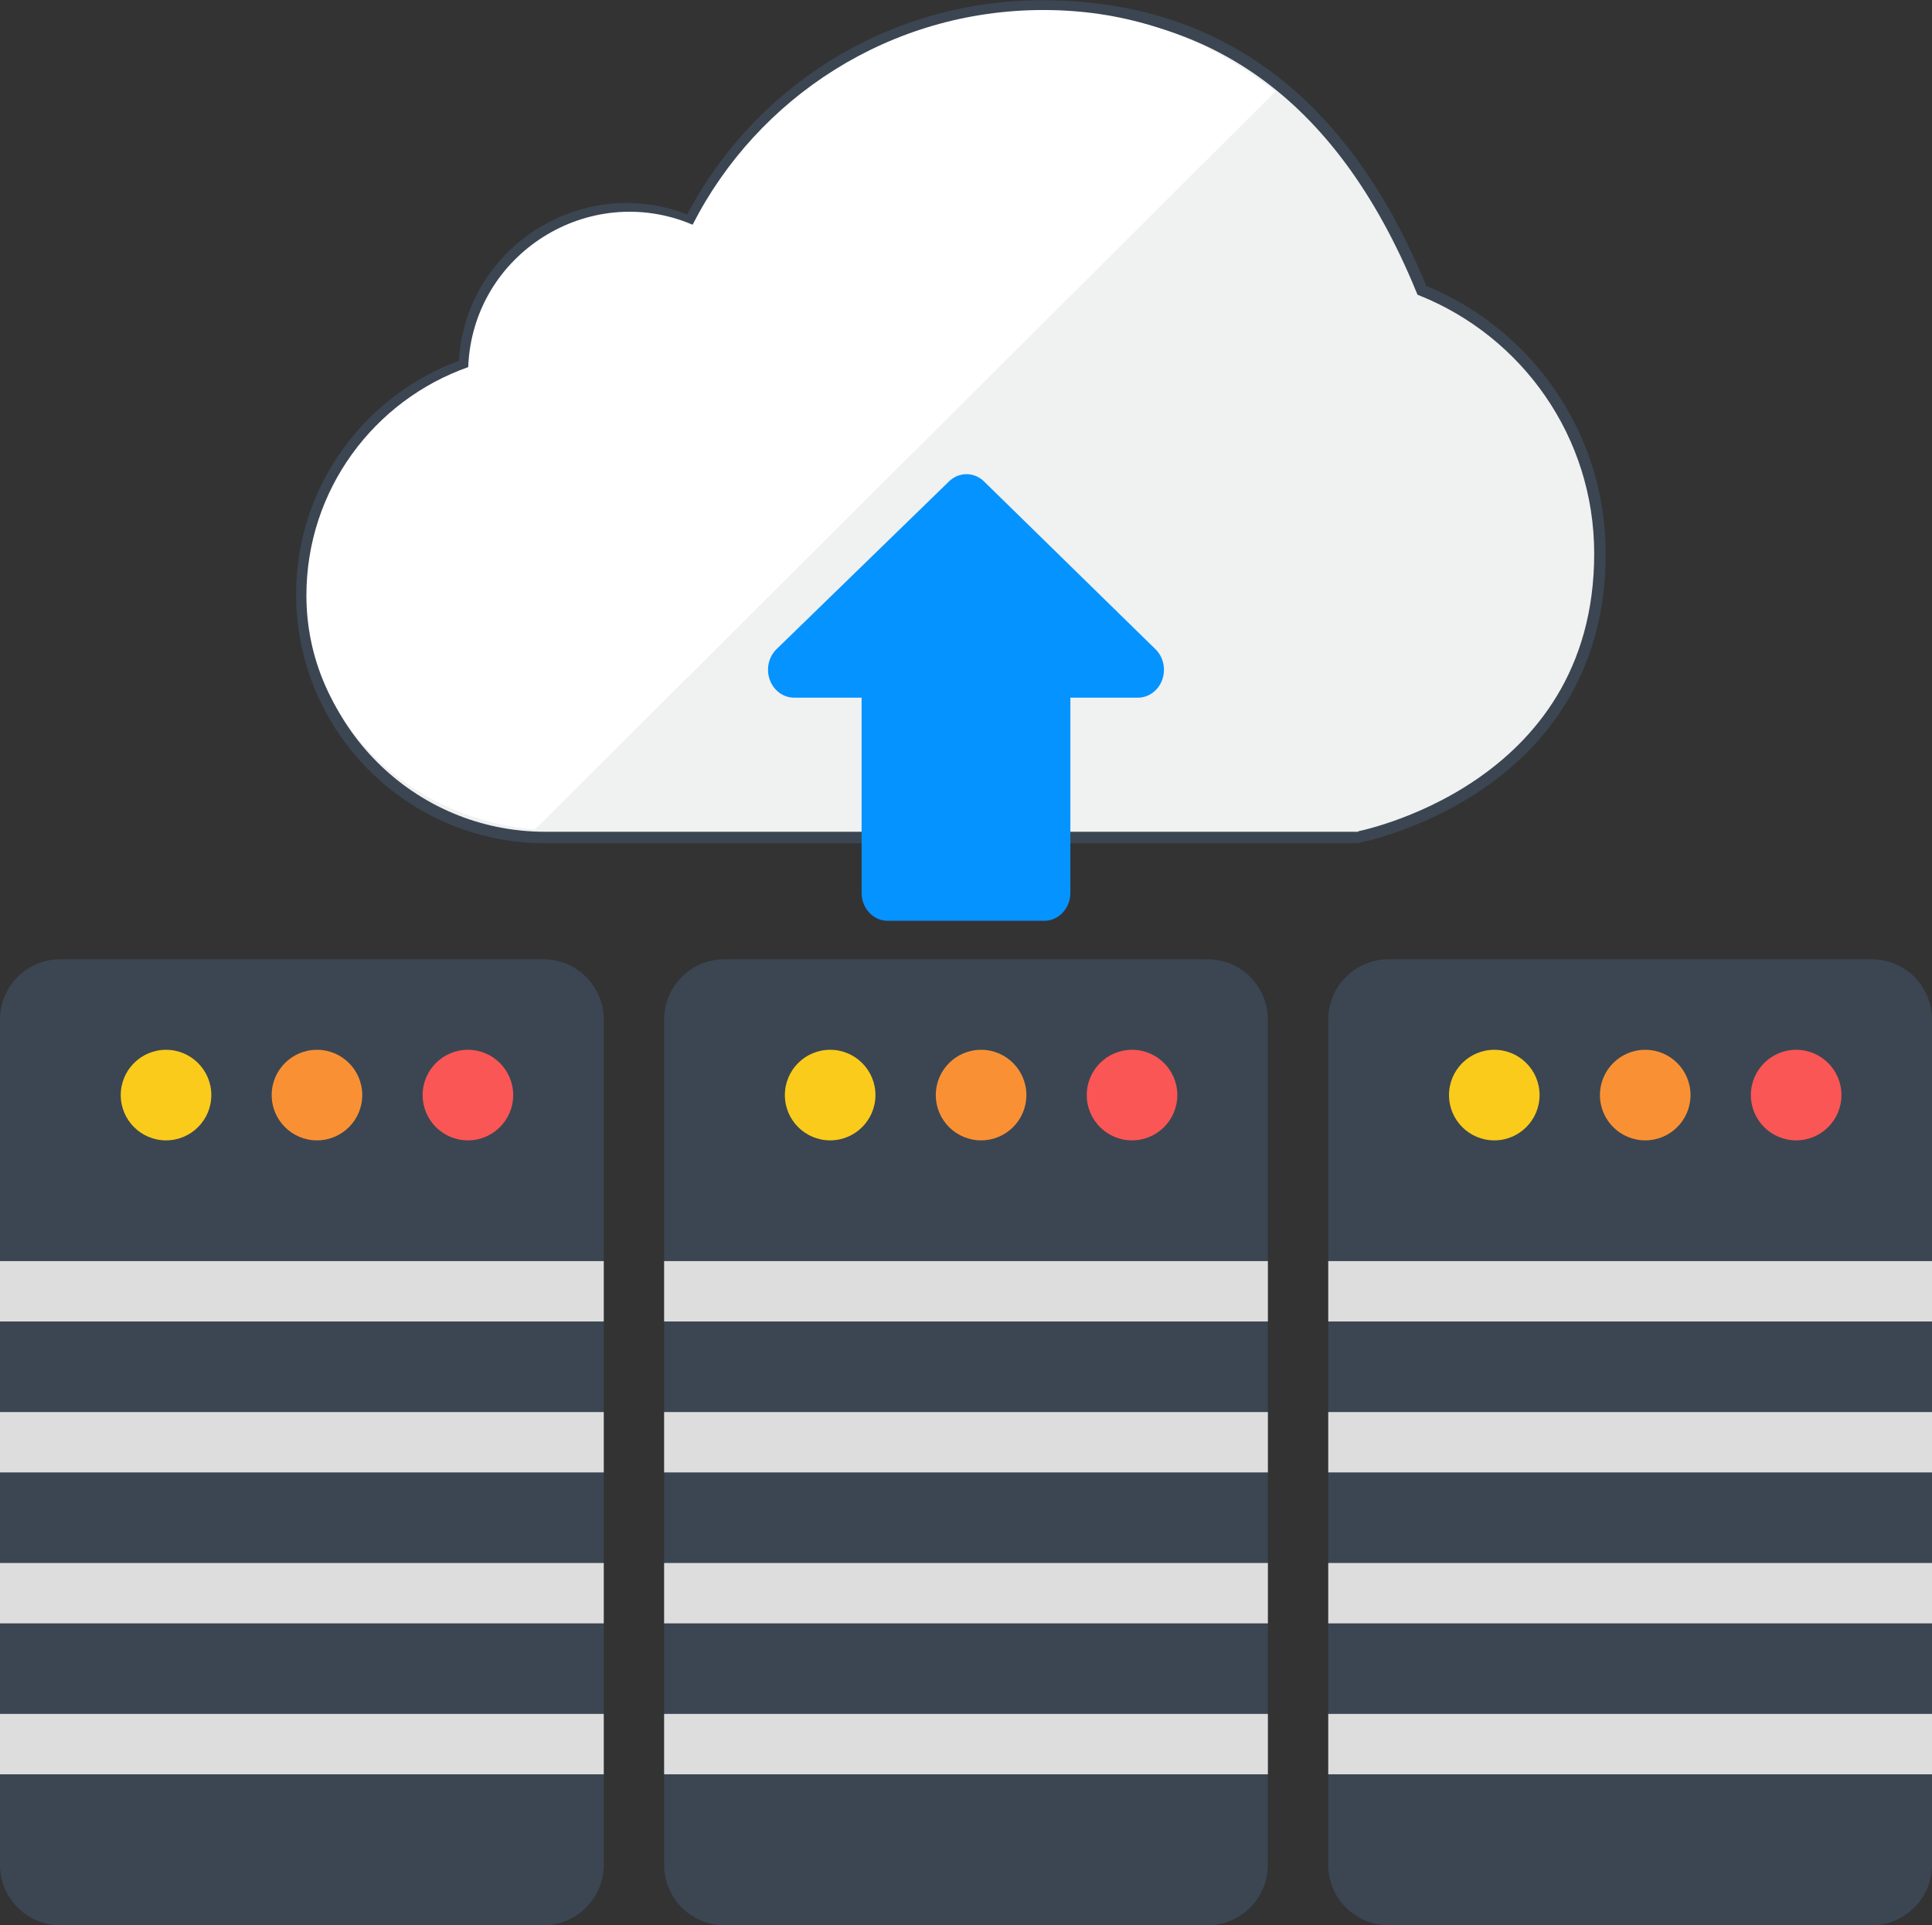
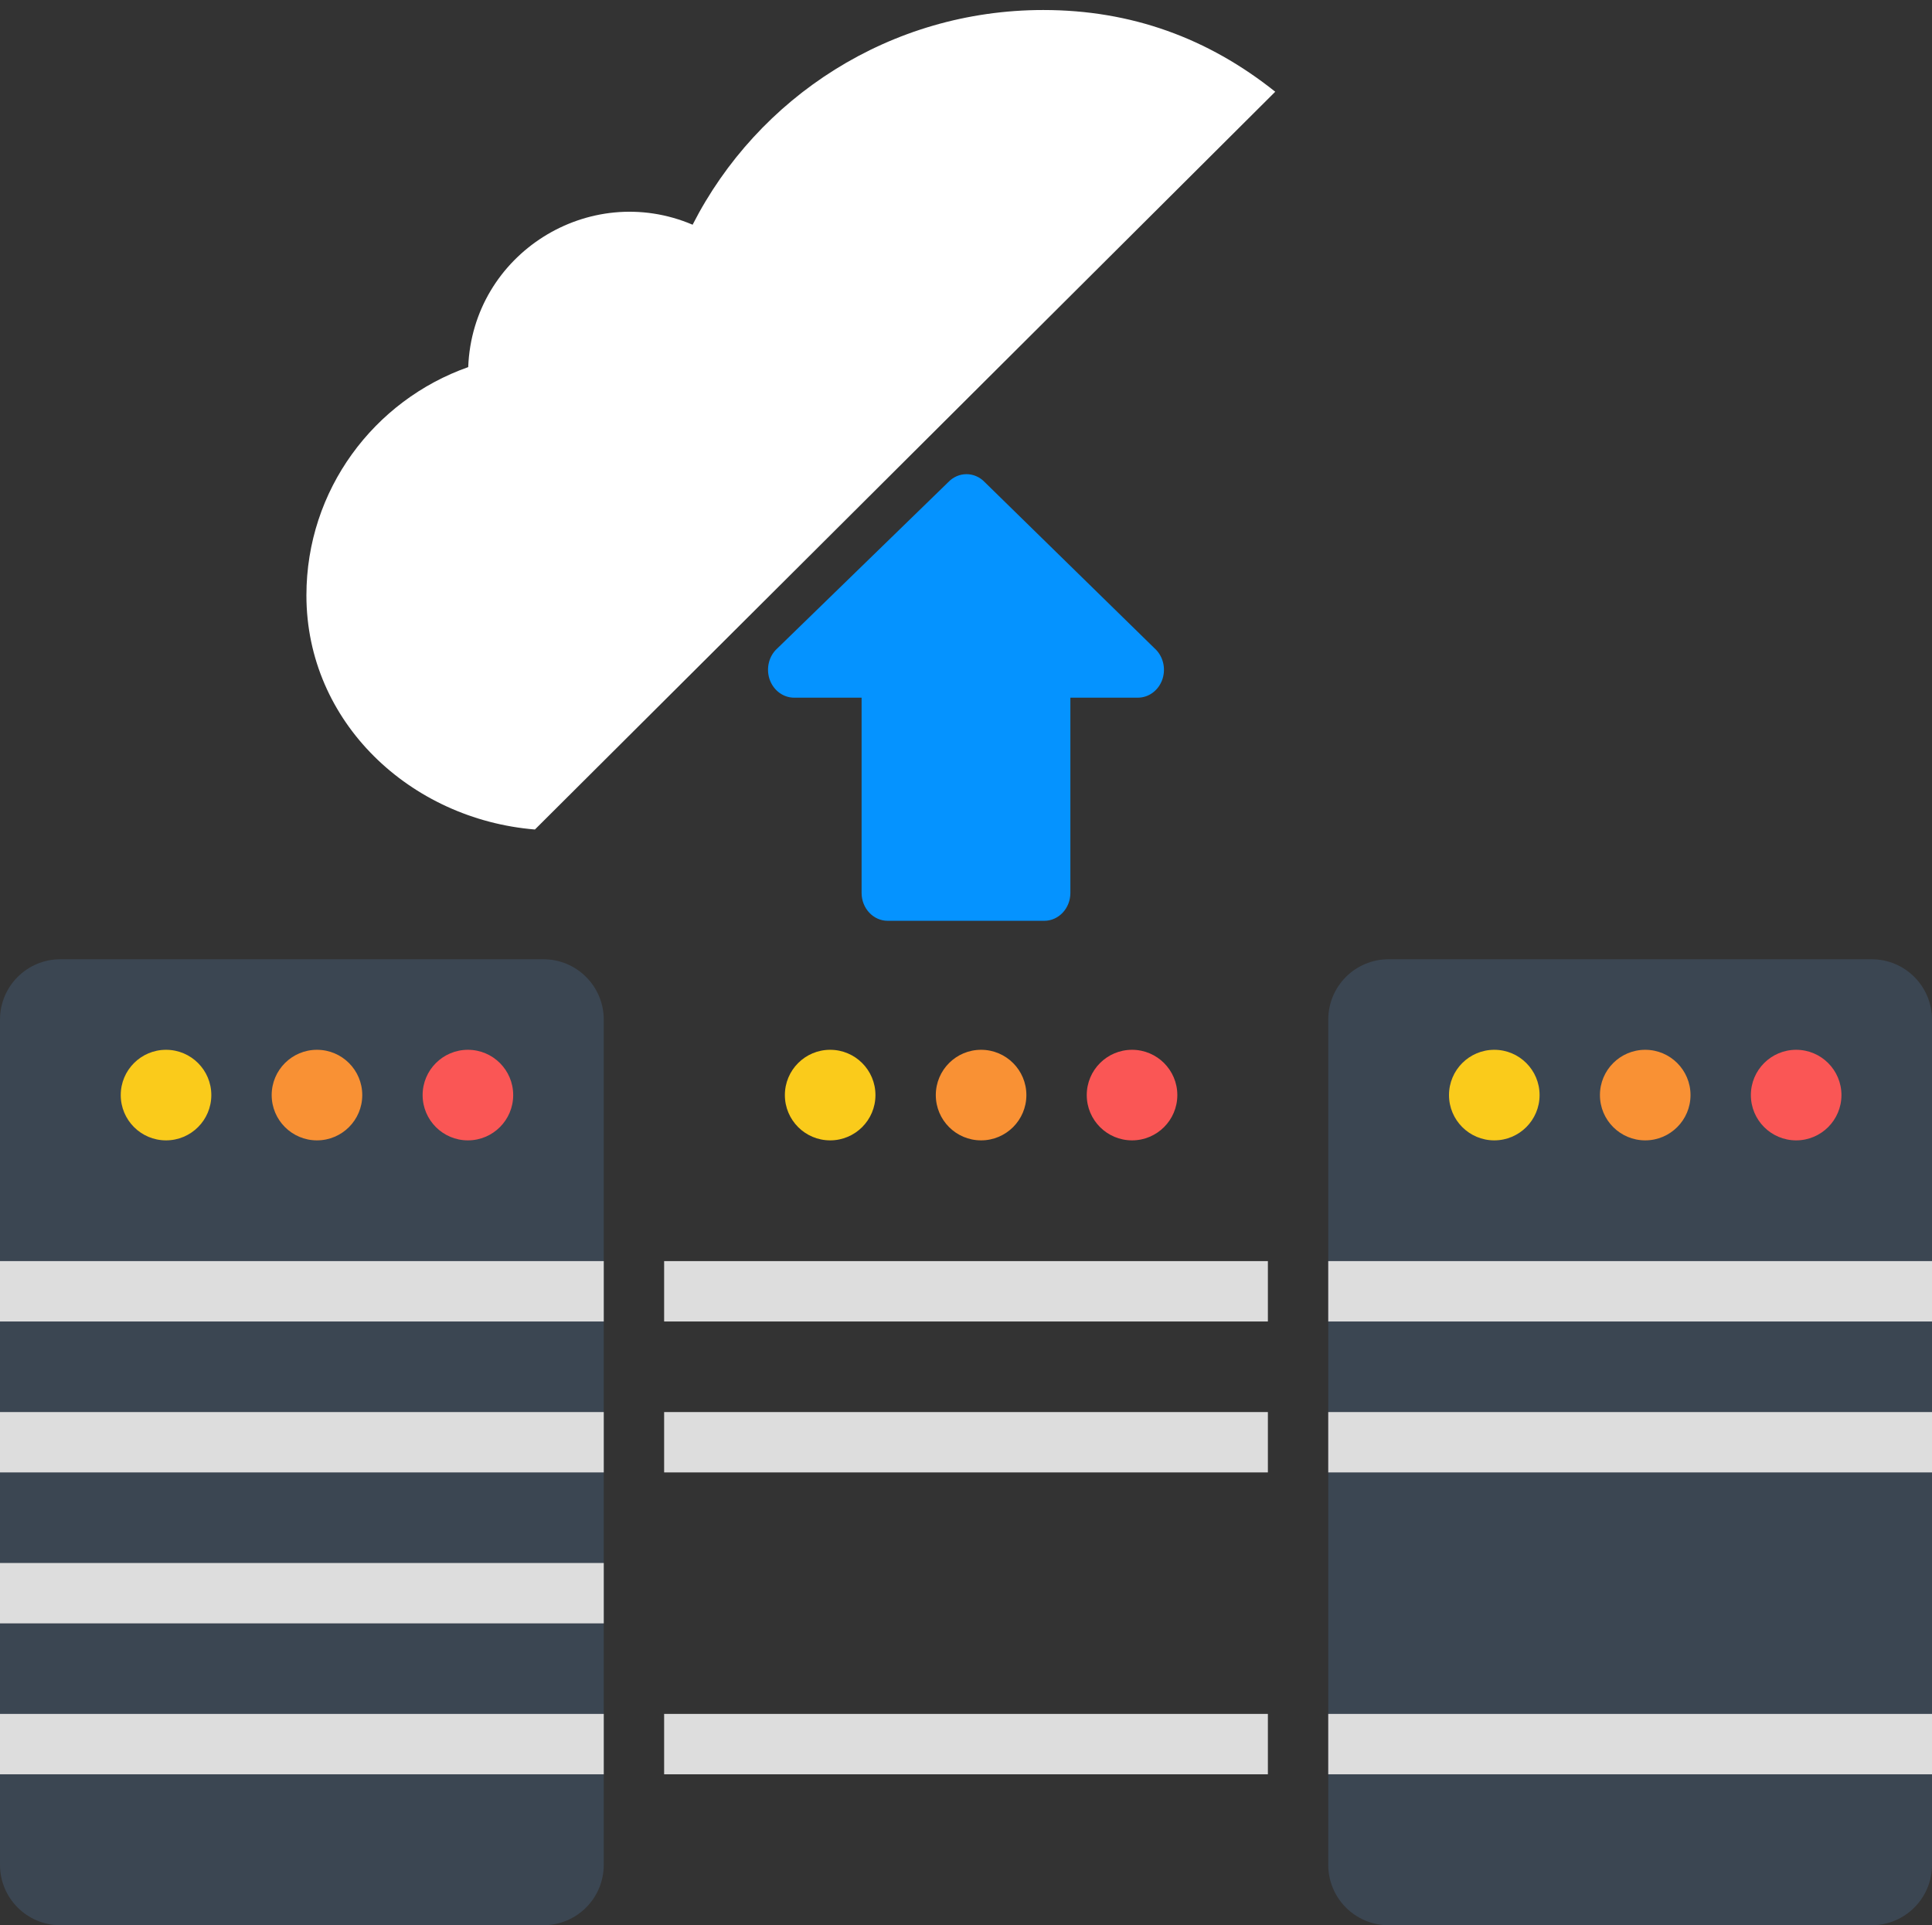
<svg xmlns="http://www.w3.org/2000/svg" version="1.0" id="Layer_1" x="0px" y="0px" width="336.127px" height="334.957px" viewBox="0 -1.043 336.127 334.957" enable-background="new 0 -1.043 336.127 334.957" xml:space="preserve">
  <rect x="0" y="-1.043" width="336.127" height="334.957" fill="#333333" stroke="none" />
  <g>
    <g>
-       <path fill="#3B4652" d="M220.584,323.408c0,5.807-4.697,10.506-10.504,10.506h-84.032c-5.803,0-10.504-4.699-10.504-10.506    V176.354c0-5.807,4.701-10.504,10.504-10.504h84.032c5.807,0,10.504,4.698,10.504,10.504V323.408z" />
      <path fill="#3B4652" d="M336.127,323.408c0,5.807-4.697,10.506-10.504,10.506h-84.031c-5.805,0-10.504-4.699-10.504-10.506    V176.354c0-5.807,4.699-10.504,10.504-10.504h84.031c5.807,0,10.504,4.698,10.504,10.504V323.408z" />
      <path fill="#3B4652" d="M105.041,323.408c0,5.807-4.702,10.506-10.505,10.506H10.504C4.701,333.914,0,329.215,0,323.408V176.354    c0-5.807,4.701-10.504,10.504-10.504h84.032c5.803,0,10.505,4.698,10.505,10.504V323.408L105.041,323.408z" />
      <circle fill="#FA5655" cx="81.406" cy="189.482" r="7.879" />
      <circle fill="#F99134" cx="55.146" cy="189.482" r="7.879" />
      <circle fill="#FACB1B" cx="28.886" cy="189.482" r="7.879" />
      <circle fill="#FA5655" cx="196.951" cy="189.482" r="7.879" />
      <circle fill="#F99134" cx="170.689" cy="189.482" r="7.879" />
      <circle fill="#FACB1B" cx="144.43" cy="189.482" r="7.879" />
      <circle fill="#FA5655" cx="312.493" cy="189.482" r="7.879" />
      <circle fill="#F99134" cx="286.234" cy="189.482" r="7.879" />
      <circle fill="#FACB1B" cx="259.975" cy="189.482" r="7.879" />
      <rect x="0" y="297.148" fill="#DDDDDD" width="105.041" height="10.506" />
      <rect x="0" y="270.891" fill="#DDDDDD" width="105.041" height="10.504" />
      <rect x="0" y="244.631" fill="#DDDDDD" width="105.041" height="10.5" />
      <rect x="0" y="218.367" fill="#DDDDDD" width="105.041" height="10.506" />
      <rect x="115.544" y="297.148" fill="#DDDDDD" width="105.04" height="10.506" />
-       <rect x="115.544" y="270.891" fill="#DDDDDD" width="105.04" height="10.504" />
      <rect x="115.544" y="244.631" fill="#DDDDDD" width="105.04" height="10.5" />
      <rect x="115.544" y="218.367" fill="#DDDDDD" width="105.04" height="10.506" />
      <rect x="231.088" y="297.148" fill="#DDDDDD" width="105.039" height="10.506" />
-       <rect x="231.088" y="270.891" fill="#DDDDDD" width="105.039" height="10.504" />
      <rect x="231.088" y="244.631" fill="#DDDDDD" width="105.039" height="10.5" />
      <rect x="231.088" y="218.367" fill="#DDDDDD" width="105.039" height="10.506" />
    </g>
    <g>
      <g>
-         <path fill="#F0F1F1" stroke="#3B4652" stroke-width="2" stroke-miterlimit="10" d="M278.357,95.272     c0-20.767-12.821-38.508-30.979-45.813C232.996,14.292,209.762,0,181.316,0c-26.744,0-49.927,15.244-61.292,37.536     c-18.082-7.698-38.472,5.091-39.223,24.896c-16.458,5.803-28.281,21.45-28.281,39.9c0,23.385,18.959,42.339,42.342,42.339h141.15     C236.012,144.676,278.357,136.821,278.357,95.272z" />
        <path fill="#FFFFFF" d="M181.508,0.699c-26.621,0-49.695,15.17-61.008,37.354c-17.997-7.661-38.292,5.066-39.04,24.775     c-16.383,5.776-28.15,21.346-28.15,39.708c0,22.095,18.107,38.968,39.756,40.739L221.865,14.917     C210.168,5.584,196.809,0.699,181.508,0.699z" />
      </g>
      <path fill="#0593FF" d="M133.964,117.342c0.707,1.81,2.361,2.998,4.198,2.998h11.738v33.969c0,2.68,2.032,4.852,4.541,4.852    h27.243c2.508,0,4.539-2.171,4.539-4.852V120.34h11.742c1.836-0.001,3.492-1.185,4.195-2.998c0.702-1.814,0.313-3.898-0.986-5.29    l-29.813-29.174c-1.774-1.897-4.648-1.897-6.419-0.001l-29.997,29.175C133.651,113.439,133.265,115.528,133.964,117.342z" />
    </g>
  </g>
</svg>